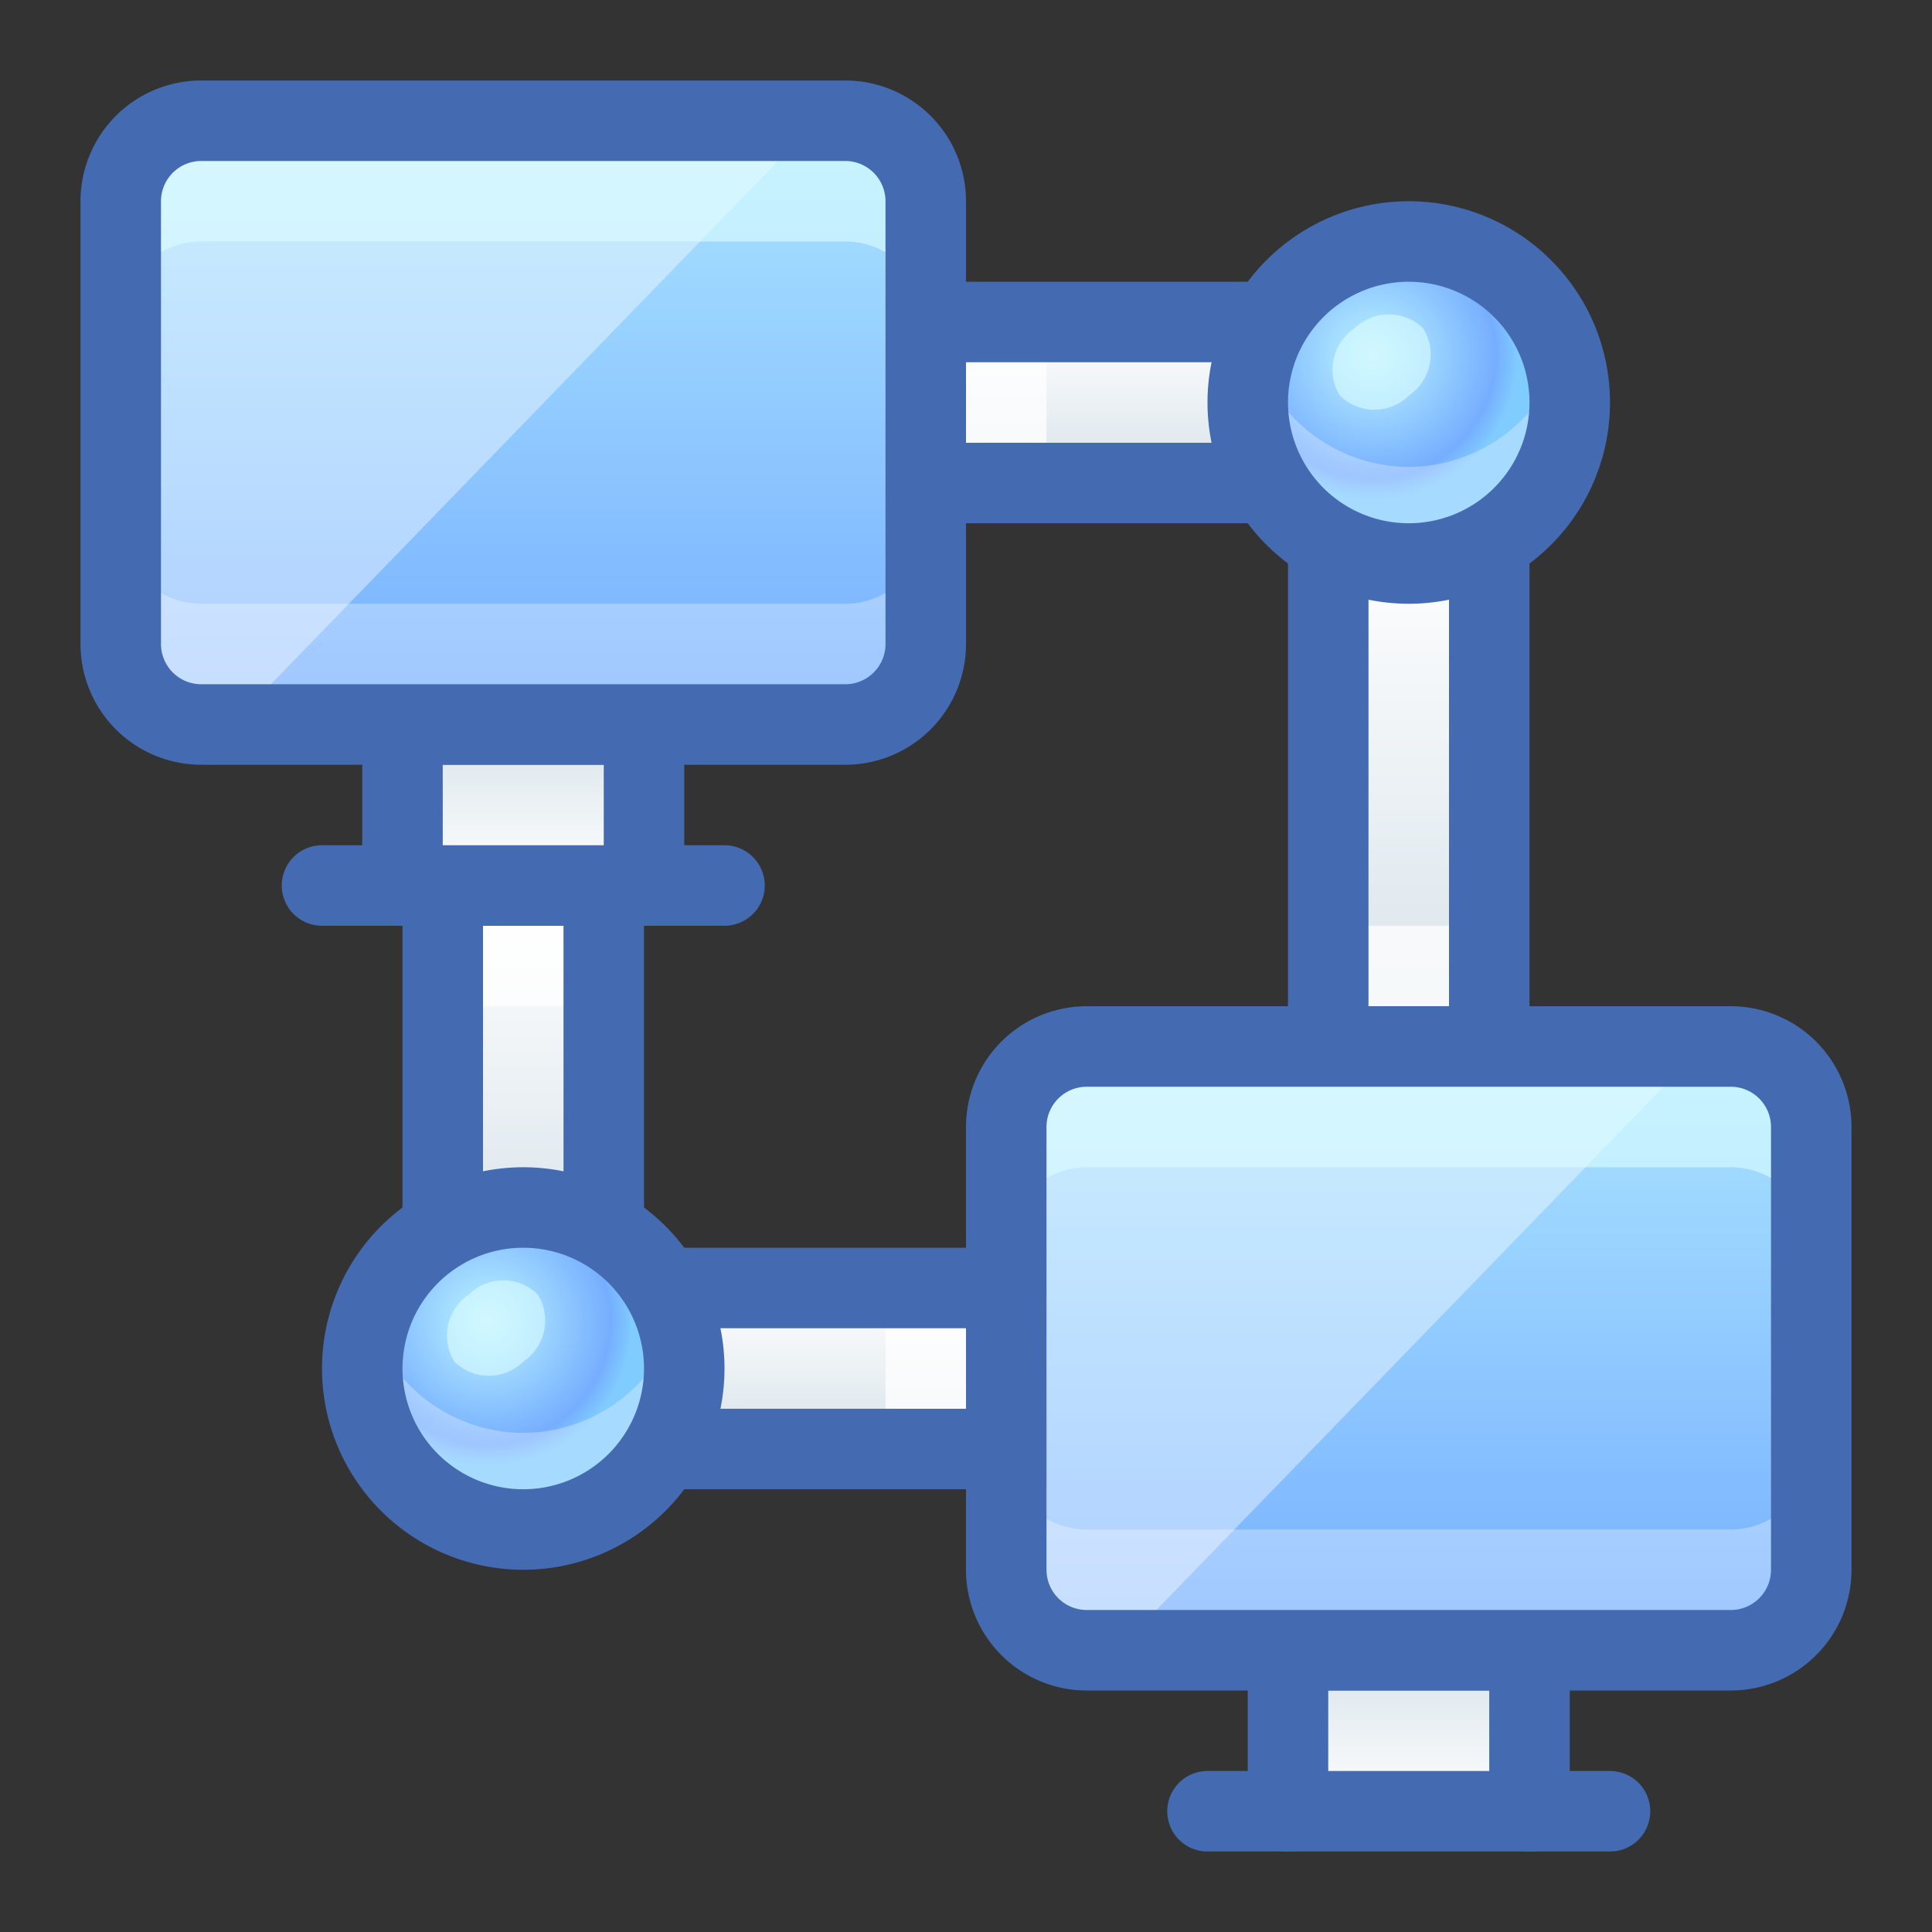
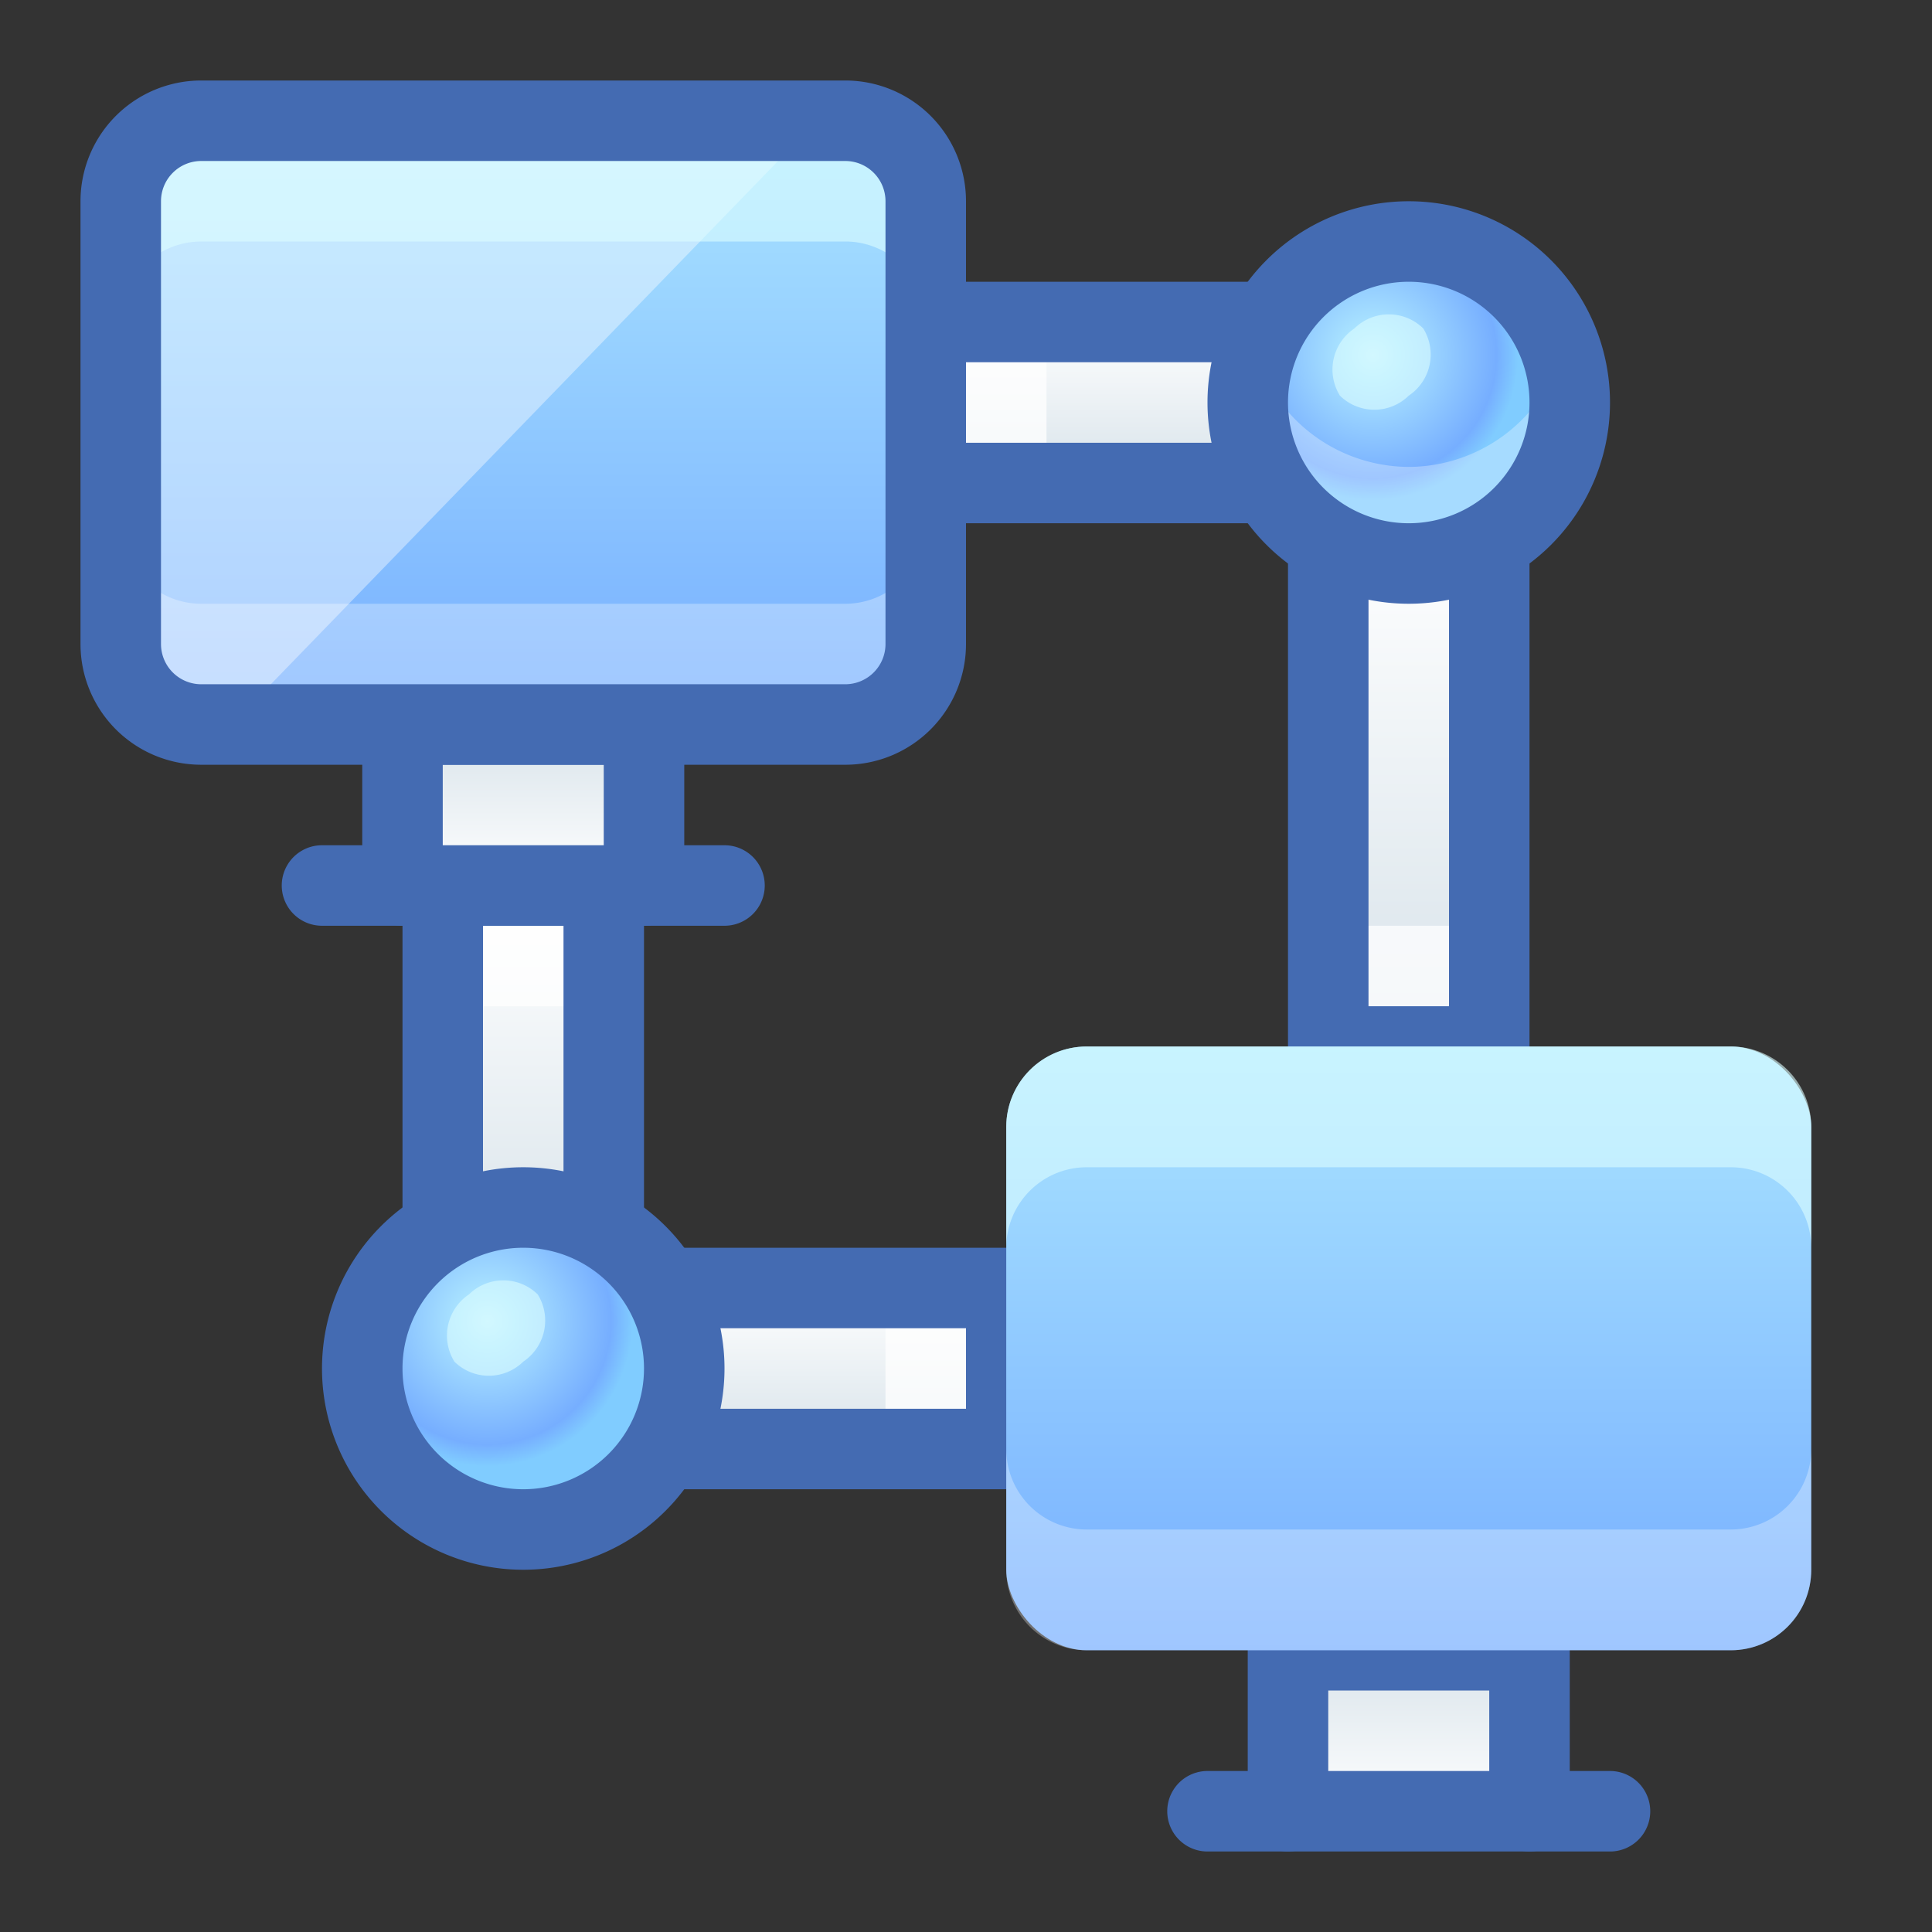
<svg xmlns="http://www.w3.org/2000/svg" xmlns:xlink="http://www.w3.org/1999/xlink" id="_013_Technology" data-name="013_Technology" viewBox="0 0 48 48">
  <rect x="0" y="0" width="48" height="48" fill="#333333" stroke="none" />
  <defs>
    <style>.cls-1{fill:url(#linear-gradient);}.cls-15,.cls-2,.cls-9{fill:#fff;}.cls-2{opacity:0.75;}.cls-3{fill:#446bb2;}.cls-4{fill:url(#linear-gradient-2);}.cls-5{fill:url(#linear-gradient-3);}.cls-6{fill:url(#linear-gradient-4);}.cls-7{fill:url(#linear-gradient-5);}.cls-8{fill:url(#radial-gradient);}.cls-9{opacity:0.3;}.cls-10{fill:#dcfeff;opacity:0.6;}.cls-11{fill:url(#linear-gradient-6);}.cls-12{fill:url(#radial-gradient-2);}.cls-13{fill:url(#linear-gradient-7);}.cls-14{fill:url(#linear-gradient-8);}.cls-15{opacity:0.4;}.cls-16{fill:url(#linear-gradient-9);}.cls-17{fill:url(#linear-gradient-10);}</style>
    <linearGradient id="linear-gradient" x1="13" y1="22.11" x2="13" y2="31.84" gradientUnits="userSpaceOnUse">
      <stop offset="0" stop-color="#fff" />
      <stop offset="1" stop-color="#d8e3ea" />
    </linearGradient>
    <linearGradient id="linear-gradient-2" x1="474.45" y1="177.5" x2="470.56" y2="177.5" gradientTransform="translate(-158.5 506.5) rotate(-90)" xlink:href="#linear-gradient" />
    <linearGradient id="linear-gradient-3" x1="35" y1="13.15" x2="35" y2="25.8" xlink:href="#linear-gradient" />
    <linearGradient id="linear-gradient-4" x1="498.45" y1="186" x2="494.56" y2="186" gradientTransform="translate(-158.5 506.5) rotate(-90)" xlink:href="#linear-gradient" />
    <linearGradient id="linear-gradient-5" x1="13" y1="30.67" x2="13" y2="38.23" gradientUnits="userSpaceOnUse">
      <stop offset="0" stop-color="#ffaf99" />
      <stop offset="1" stop-color="#dd406d" />
    </linearGradient>
    <radialGradient id="radial-gradient" cx="12.11" cy="32.82" r="3.61" gradientUnits="userSpaceOnUse">
      <stop offset="0" stop-color="#c2efff" />
      <stop offset="0.19" stop-color="#abe5ff" />
      <stop offset="0.85" stop-color="#76aeff" />
      <stop offset="1" stop-color="#80ccff" />
    </radialGradient>
    <linearGradient id="linear-gradient-6" x1="35" y1="6.67" x2="35" y2="14.23" xlink:href="#linear-gradient-5" />
    <radialGradient id="radial-gradient-2" cx="34.11" cy="8.82" r="3.61" xlink:href="#radial-gradient" />
    <linearGradient id="linear-gradient-7" y1="22" y2="18" xlink:href="#linear-gradient" />
    <linearGradient id="linear-gradient-8" x1="13" y1="3" x2="13" y2="18" gradientUnits="userSpaceOnUse">
      <stop offset="0" stop-color="#abe5ff" />
      <stop offset="0.21" stop-color="#9fd9ff" />
      <stop offset="1" stop-color="#76aeff" />
    </linearGradient>
    <linearGradient id="linear-gradient-9" x1="35" y1="45" x2="35" y2="41" xlink:href="#linear-gradient" />
    <linearGradient id="linear-gradient-10" x1="35" y1="26" x2="35" y2="41" xlink:href="#linear-gradient-8" />
  </defs>
  <title>013_017</title>
  <rect class="cls-1" x="11" y="22" width="4" height="10" />
  <rect class="cls-2" x="11" y="22" width="4" height="3" />
  <path class="cls-3" d="M15,33H11a1,1,0,0,1-1-1V22a1,1,0,0,1,1-1h4a1,1,0,0,1,1,1V32A1,1,0,0,1,15,33Zm-3-2h2V23H12Z" />
  <rect class="cls-4" x="13" y="32" width="12" height="4" />
  <rect class="cls-2" x="22" y="32" width="3" height="4" />
  <path class="cls-3" d="M25,37H13a1,1,0,0,1-1-1V32a1,1,0,0,1,1-1H25a1,1,0,0,1,1,1v4A1,1,0,0,1,25,37ZM14,35H24V33H14Z" />
  <rect class="cls-5" x="33" y="13" width="4" height="13" />
  <rect class="cls-2" x="33" y="23" width="4" height="3" />
  <path class="cls-3" d="M37,27H33a1,1,0,0,1-1-1V13a1,1,0,0,1,1-1h4a1,1,0,0,1,1,1V26A1,1,0,0,1,37,27Zm-3-2h2V14H34Z" />
  <rect class="cls-6" x="23" y="8" width="9" height="4" />
  <rect class="cls-2" x="23" y="8" width="3" height="4" />
  <path class="cls-3" d="M32,13H23a1,1,0,0,1-1-1V8a1,1,0,0,1,1-1h9a1,1,0,0,1,1,1v4A1,1,0,0,1,32,13Zm-8-2h7V9H24Z" />
  <circle class="cls-7" cx="13" cy="34" r="4" />
  <circle class="cls-8" cx="13" cy="34" r="4" />
-   <path class="cls-9" d="M13,35.6a4,4,0,0,1-3.8-2.8,4,4,0,1,0,7.6,0A4,4,0,0,1,13,35.6Z" />
  <path class="cls-10" d="M13,33.83a1.22,1.22,0,0,1-1.71,0,1.23,1.23,0,0,1,.36-1.67,1.22,1.22,0,0,1,1.71,0A1.23,1.23,0,0,1,13,33.83Z" />
  <path class="cls-3" d="M13,39a5,5,0,1,1,5-5A5,5,0,0,1,13,39Zm0-8a3,3,0,1,0,3,3A3,3,0,0,0,13,31Z" />
  <circle class="cls-11" cx="35" cy="10" r="4" />
  <circle class="cls-12" cx="35" cy="10" r="4" />
  <path class="cls-9" d="M35,11.6a4,4,0,0,1-3.8-2.8,4,4,0,1,0,7.6,0A4,4,0,0,1,35,11.6Z" />
  <path class="cls-10" d="M35,9.83a1.22,1.22,0,0,1-1.71,0,1.23,1.23,0,0,1,.36-1.67,1.22,1.22,0,0,1,1.71,0A1.23,1.23,0,0,1,35,9.83Z" />
  <path class="cls-3" d="M35,15a5,5,0,1,1,5-5A5,5,0,0,1,35,15Zm0-8a3,3,0,1,0,3,3A3,3,0,0,0,35,7Z" />
  <rect class="cls-13" x="10" y="18" width="6" height="4" />
  <path class="cls-3" d="M18,23H8a1,1,0,0,1,0-2H18a1,1,0,0,1,0,2Z" />
  <path class="cls-3" d="M16,23a1,1,0,0,1-1-1V19H11v3a1,1,0,0,1-2,0V18a1,1,0,0,1,1-1h6a1,1,0,0,1,1,1v4A1,1,0,0,1,16,23Z" />
  <rect class="cls-14" x="3" y="3" width="20" height="15" rx="2" />
  <path class="cls-15" d="M5,3A2,2,0,0,0,3,5V16a2,2,0,0,0,2,2h.76L20.3,3Z" />
  <path class="cls-9" d="M5,18H21a2,2,0,0,0,2-2V13a2,2,0,0,1-2,2H5a2,2,0,0,1-2-2v3A2,2,0,0,0,5,18Z" />
  <path class="cls-10" d="M21,3H5A2,2,0,0,0,3,5V8A2,2,0,0,1,5,6H21a2,2,0,0,1,2,2V5A2,2,0,0,0,21,3Z" />
  <path class="cls-3" d="M21,19H5a3,3,0,0,1-3-3V5A3,3,0,0,1,5,2H21a3,3,0,0,1,3,3V16A3,3,0,0,1,21,19ZM5,4A1,1,0,0,0,4,5V16a1,1,0,0,0,1,1H21a1,1,0,0,0,1-1V5a1,1,0,0,0-1-1Z" />
  <rect class="cls-16" x="32" y="41" width="6" height="4" />
  <path class="cls-3" d="M40,46H30a1,1,0,0,1,0-2H40a1,1,0,0,1,0,2Z" />
  <path class="cls-3" d="M38,46a1,1,0,0,1-1-1V42H33v3a1,1,0,0,1-2,0V41a1,1,0,0,1,1-1h6a1,1,0,0,1,1,1v4A1,1,0,0,1,38,46Z" />
  <rect class="cls-17" x="25" y="26" width="20" height="15" rx="2" />
-   <path class="cls-15" d="M27,26a2,2,0,0,0-2,2V39a2,2,0,0,0,2,2h.76L42.3,26Z" />
  <path class="cls-9" d="M27,41H43a2,2,0,0,0,2-2V36a2,2,0,0,1-2,2H27a2,2,0,0,1-2-2v3A2,2,0,0,0,27,41Z" />
  <path class="cls-10" d="M43,26H27a2,2,0,0,0-2,2v3a2,2,0,0,1,2-2H43a2,2,0,0,1,2,2V28A2,2,0,0,0,43,26Z" />
-   <path class="cls-3" d="M43,42H27a3,3,0,0,1-3-3V28a3,3,0,0,1,3-3H43a3,3,0,0,1,3,3V39A3,3,0,0,1,43,42ZM27,27a1,1,0,0,0-1,1V39a1,1,0,0,0,1,1H43a1,1,0,0,0,1-1V28a1,1,0,0,0-1-1Z" />
</svg>